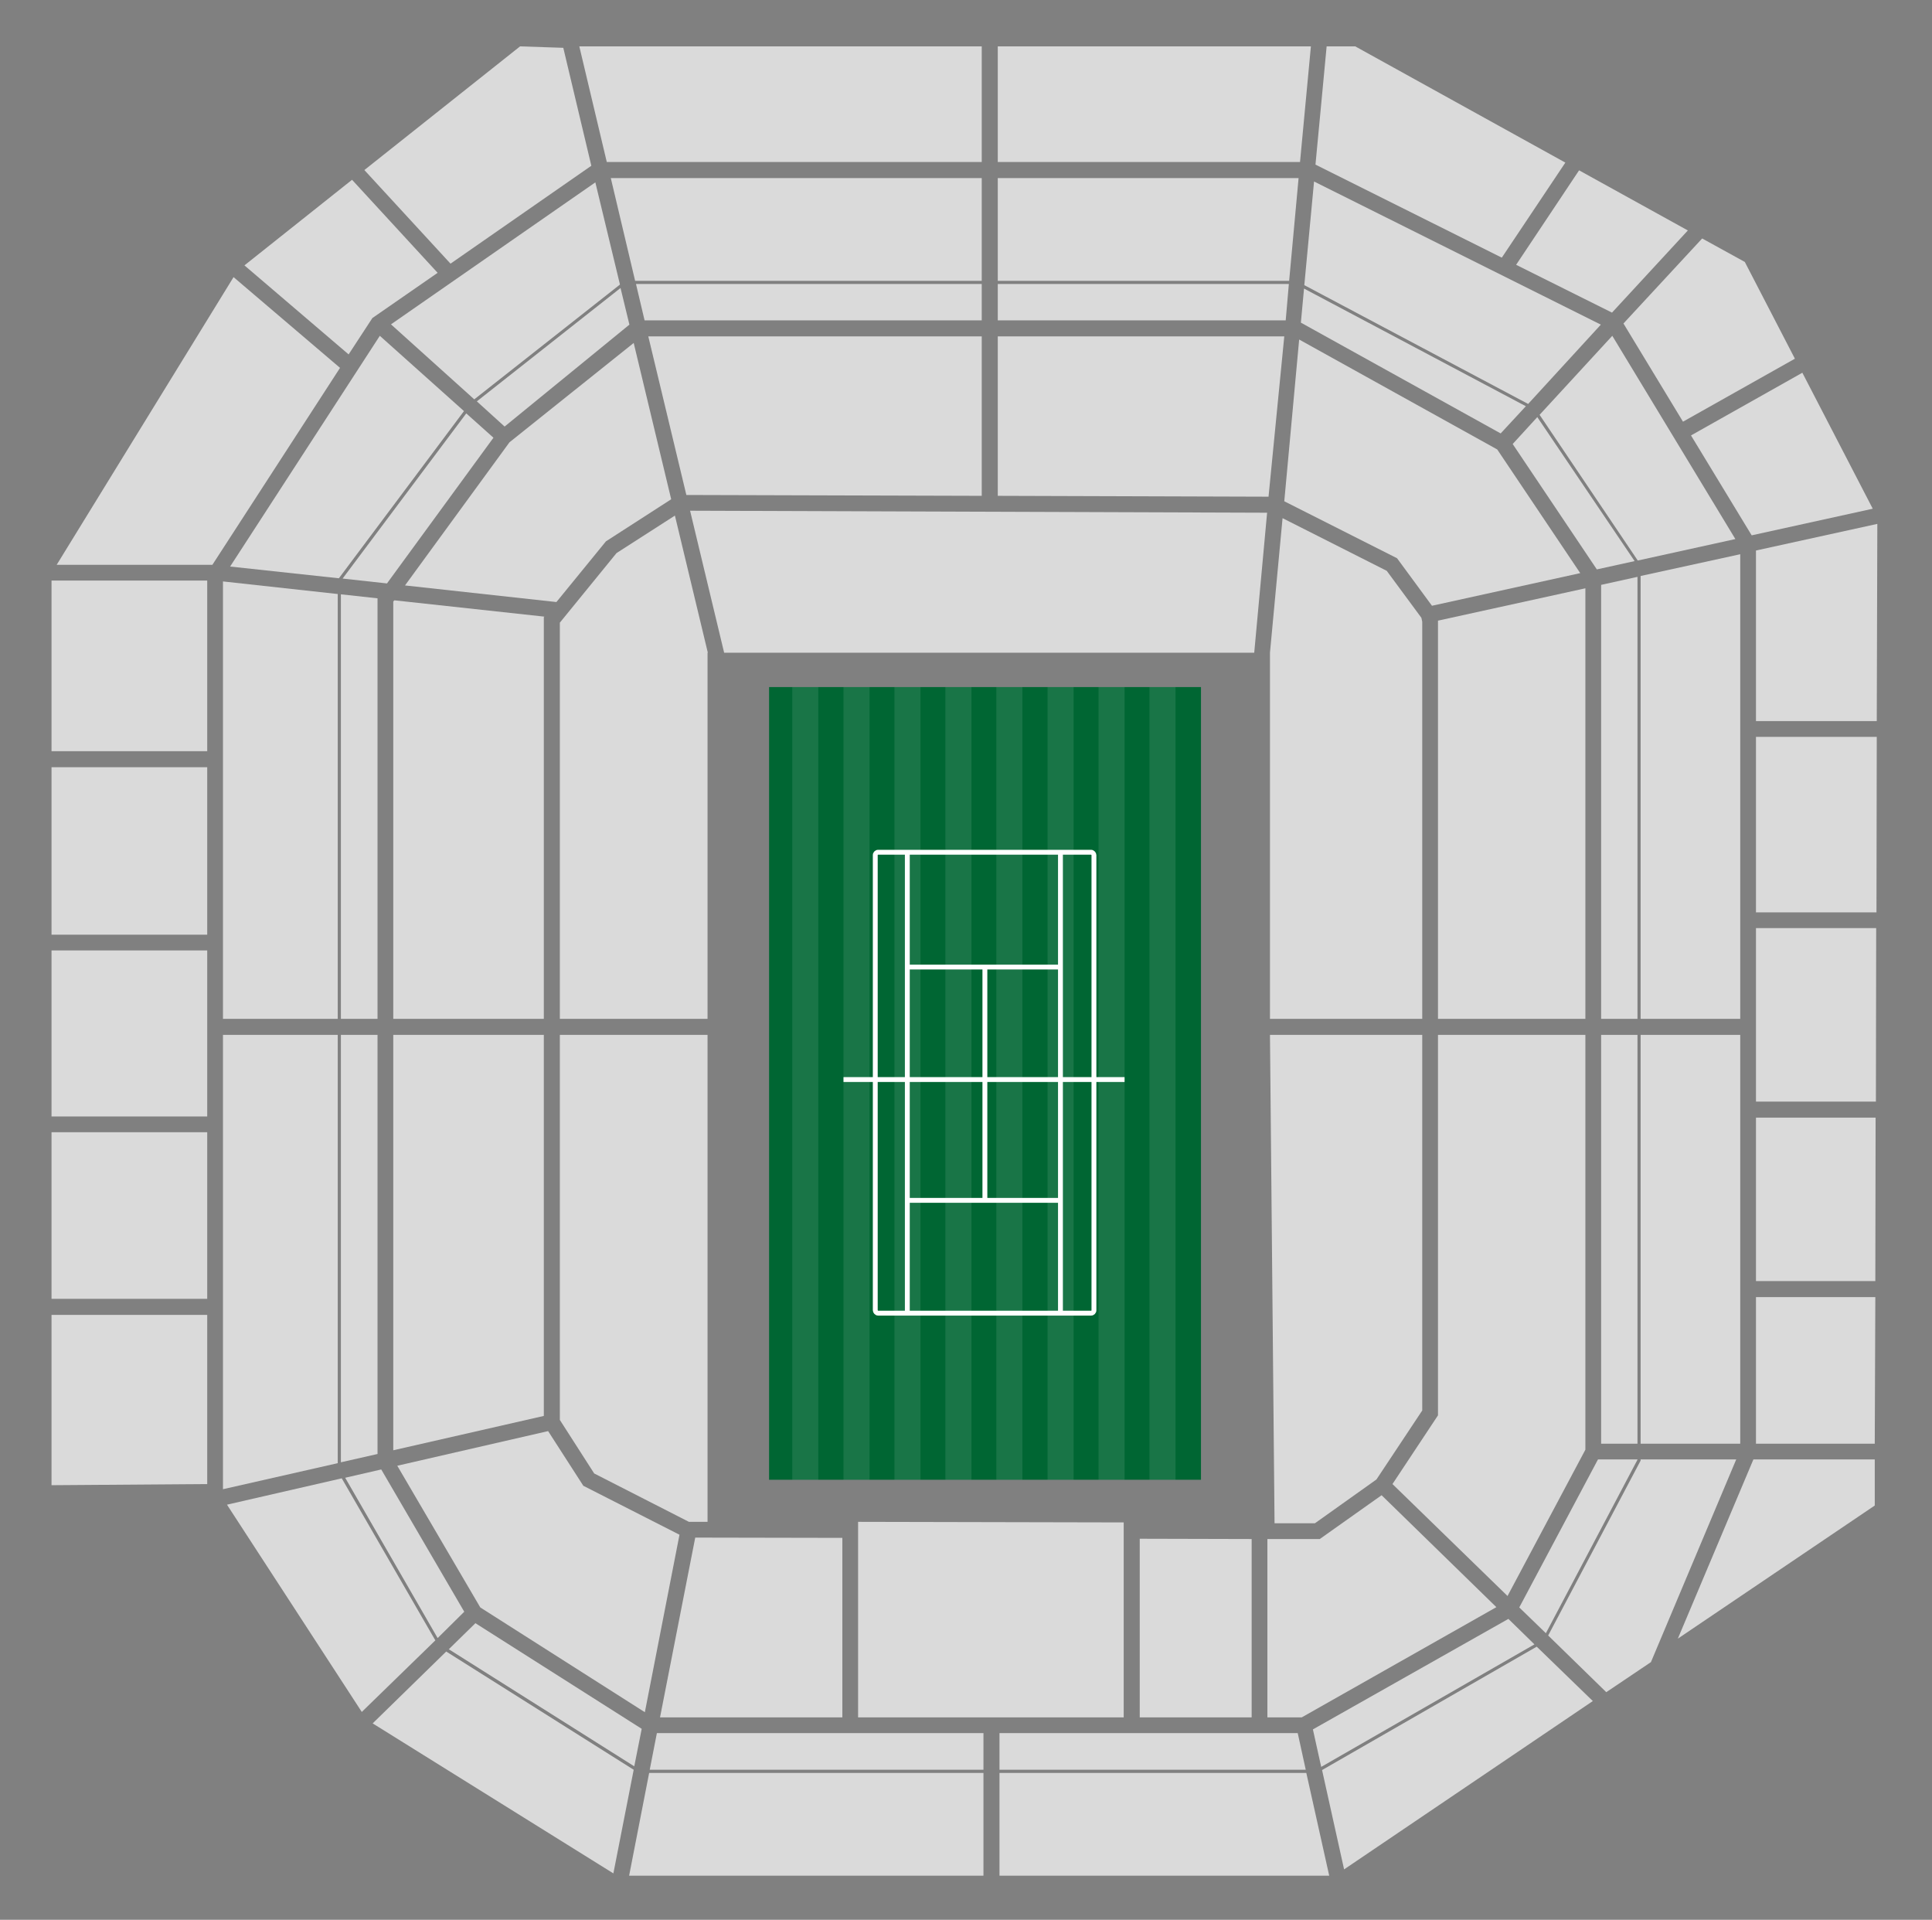
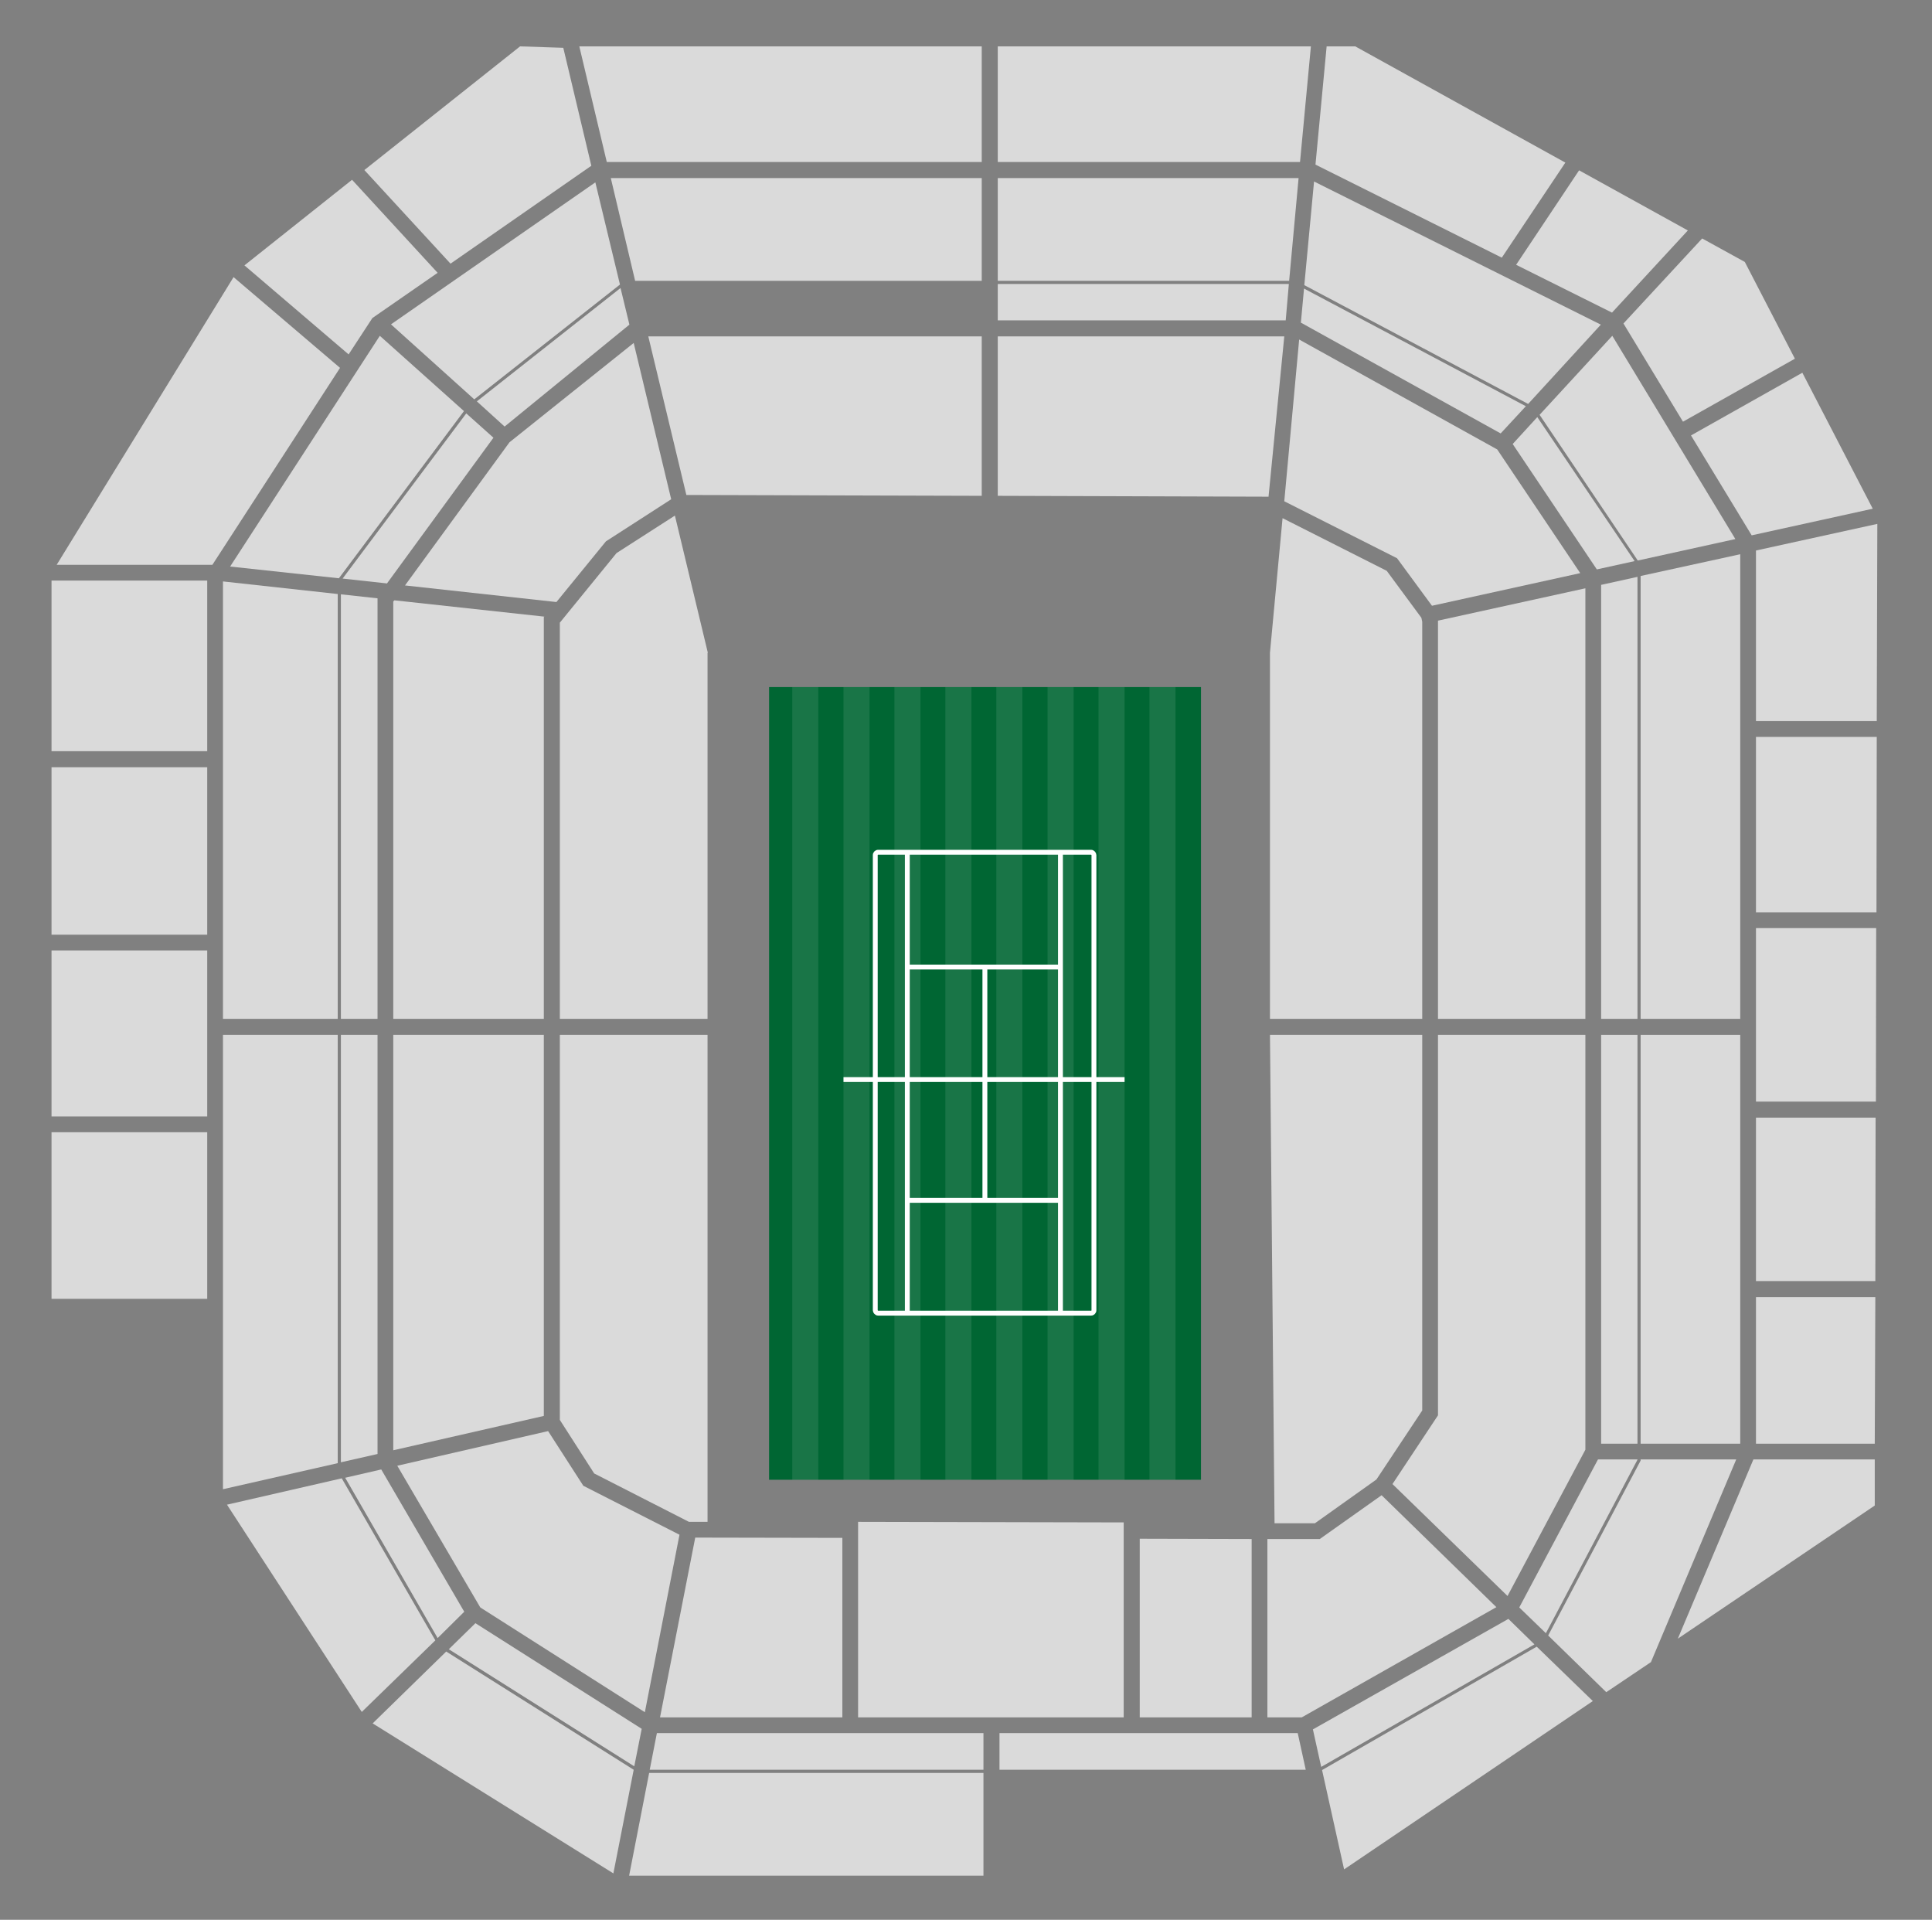
<svg xmlns="http://www.w3.org/2000/svg" id="Layer_1" data-name="Layer 1" version="1.1" viewBox="0 0 675 670.6">
  <rect x="0" y="0" width="675" height="670.6" fill="#808080" stroke="none" />
  <defs>
    <style>
      .cls-1 {
        fill: #dadada;
      }

      .cls-1, .cls-2, .cls-3 {
        stroke-width: 0px;
      }

      .cls-2 {
        fill: #fff;
        opacity: .1;
      }

      .cls-3 {
        fill: #063;
      }

      .cls-4 {
        fill: none;
        stroke: #fff;
        stroke-miterlimit: 10;
        stroke-width: 1.7px;
      }
    </style>
  </defs>
  <g>
    <g>
      <rect class="cls-3" x="268.7" y="240" width="150.9" height="276.9" />
      <g>
        <rect class="cls-2" x="276.8" y="240" width="9.1" height="276.9" />
        <rect class="cls-2" x="294.7" y="240" width="9.1" height="276.9" />
        <rect class="cls-2" x="312.5" y="240" width="9.1" height="276.9" />
        <rect class="cls-2" x="330.3" y="240" width="9.1" height="276.9" />
        <rect class="cls-2" x="348.1" y="240" width="9.1" height="276.9" />
        <rect class="cls-2" x="366" y="240" width="9.1" height="276.9" />
        <rect class="cls-2" x="383.8" y="240" width="9.1" height="276.9" />
        <rect class="cls-2" x="401.6" y="240" width="9.1" height="276.9" />
      </g>
    </g>
    <rect class="cls-4" x="305.8" y="297.7" width="76.4" height="161" rx="1" ry="1" />
    <line class="cls-4" x1="317" y1="297" x2="317" y2="458.7" />
    <line class="cls-4" x1="370.5" y1="297.9" x2="370.5" y2="458.9" />
    <line class="cls-4" x1="317" y1="337.8" x2="370.5" y2="337.8" />
    <line class="cls-4" x1="294.7" y1="377.1" x2="392.9" y2="377.1" />
    <line class="cls-4" x1="317.4" y1="419.3" x2="370.9" y2="419.3" />
    <line class="cls-4" x1="344.1" y1="337.8" x2="344.1" y2="419.3" />
  </g>
  <polygon class="cls-1" points="445.3 532.1 459.4 532.1 480.9 516.8 496.9 492.7 496.9 361.5 443.7 361.5 445.3 532.1" />
  <polygon class="cls-1" points="443.7 228 443.7 228 443.7 355.9 496.9 355.9 496.9 217.2 496.6 215.8 484.5 199.4 448.1 181 443.7 228" />
  <polygon class="cls-1" points="563.2 109.2 589.7 80.5 551.7 59.5 529.7 92.5 563.2 109.2" />
  <polygon class="cls-1" points="546.9 56.8 473.5 16.2 463.5 16.2 459.6 57.5 524.7 90 546.9 56.8" />
  <polygon class="cls-1" points="588 147.3 627.1 125.3 609.6 91.5 594.7 83.3 567.2 113 588 147.3" />
  <polygon class="cls-1" points="612 187 654.3 177.7 629.7 130.2 590.8 152.1 612 187" />
  <polygon class="cls-1" points="247.2 228 247.3 228 235.8 180.1 215.4 193.2 195.6 217.5 195.6 355.9 247.2 355.9 247.2 228" />
  <polygon class="cls-1" points="240.7 531.6 247.2 531.6 247.2 361.5 195.6 361.5 195.6 496 207.6 514.7 240.7 531.6" />
  <polygon class="cls-1" points="613.5 318.7 655.6 318.7 655.7 257.4 613.5 257.4 613.5 318.7" />
  <polygon class="cls-1" points="392.6 531.8 299.8 531.6 299.8 599.9 392.6 599.9 392.6 531.8" />
  <polygon class="cls-1" points="613.5 251.9 655.7 251.9 655.9 183 613.5 192.3 613.5 251.9" />
  <polygon class="cls-1" points="613.5 384.8 655.4 384.8 655.5 324.2 613.5 324.2 613.5 384.8" />
  <polygon class="cls-1" points="586.2 572.4 655 525.9 655 509.8 612.6 509.8 586.2 572.4" />
  <polygon class="cls-1" points="613.5 504.3 655 504.3 655.2 453.1 613.5 453.1 613.5 504.3" />
  <polygon class="cls-1" points="613.5 447.5 655.2 447.5 655.3 390.4 613.5 390.4 613.5 447.5" />
  <polygon class="cls-1" points="81.6 96.8 19.8 197.3 74.2 197.3 118.8 128.5 81.6 96.8" />
  <polygon class="cls-1" points="343 56.6 343 16.2 202.4 16.2 212 56.6 343 56.6" />
-   <polygon class="cls-1" points="253 228 438.2 228 442.7 179.1 241.1 178.4 253 228" />
  <polygon class="cls-1" points="206.6 57.9 196.8 16.7 196.8 16.7 181.7 16.2 127.3 59.4 157.4 92.1 206.6 57.9" />
  <polygon class="cls-1" points="130.1 111.1 152.9 95.3 123 62.8 85.4 92.7 121.8 123.8 130.1 111.1" />
-   <polygon class="cls-1" points="18 518.8 72.4 518.4 72.4 459.3 18 459.3 18 518.8" />
  <rect class="cls-1" x="18" y="202.8" width="54.4" height="59.6" />
  <polygon class="cls-1" points="458 16.2 348.6 16.2 348.6 56.6 454.2 56.6 458 16.2" />
  <rect class="cls-1" x="18" y="268" width="54.4" height="58.5" />
  <rect class="cls-1" x="18" y="395.5" width="54.4" height="58.2" />
  <rect class="cls-1" x="18" y="332" width="54.4" height="58" />
  <polygon class="cls-1" points="606.3 188.3 563.3 117.3 537.9 144.9 572.2 195.8 606.3 188.3" />
  <polygon class="cls-1" points="608 355.9 608 193.6 573.2 201.2 573.2 355.9 608 355.9" />
  <polygon class="cls-1" points="208 63.7 136.6 113.3 165.7 139.5 216.6 99.4 208 63.7" />
  <polygon class="cls-1" points="132.7 117.3 80.4 197.9 118.4 202 162.1 143.6 132.7 117.3" />
  <polygon class="cls-1" points="77.9 203.1 77.9 355.9 118 355.9 118 207.5 77.9 203.1" />
  <polygon class="cls-1" points="559.3 113.4 459.1 63.4 455.7 99.6 533.9 141.1 559.3 113.4" />
  <polygon class="cls-1" points="343 62.2 213.4 62.2 221.9 98.1 343 98.1 343 62.2" />
  <polygon class="cls-1" points="540.9 571.3 561.2 591.1 576.8 580.6 606.6 509.8 573.2 509.8 573.2 510.2 540.9 571.3" />
  <polygon class="cls-1" points="469.6 653 556.5 594.2 536.9 575.2 461.9 618.3 469.6 653" />
-   <polygon class="cls-1" points="349.2 655.2 464.4 655.2 456.4 619.3 349.2 619.3 349.2 655.2" />
  <polygon class="cls-1" points="130.2 602 214.3 654.4 221.4 618.2 155.9 576.9 130.2 602" />
  <polygon class="cls-1" points="219.8 655.2 343.6 655.2 343.6 619.3 226.8 619.3 219.8 655.2" />
  <polygon class="cls-1" points="79.3 525.6 126.4 598 152.1 573 119.4 516.4 79.3 525.6" />
  <polygon class="cls-1" points="77.9 361.5 77.9 520.2 118 511.1 118 361.5 77.9 361.5" />
  <polygon class="cls-1" points="453.7 62.2 348.6 62.2 348.6 98.1 450.4 98.1 453.7 62.2" />
  <rect id="Gangway_315" data-name="Gangway 315" class="cls-1" x="573.2" y="361.5" width="34.8" height="142.8" />
  <g id="VIP_Debenture">
    <polygon class="cls-1" points="522.8 561.4 482.7 522.3 461.1 537.6 442.8 537.6 442.8 599.9 454.8 599.9 522.8 561.4" />
    <polygon class="cls-1" points="553.9 506.4 553.9 361.5 502.4 361.5 502.4 494.4 486.5 518.4 526.7 557.5 553.9 506.4" />
    <polygon class="cls-1" points="225.3 598.1 237.4 536.1 203.8 519 191.5 499.9 138.8 512 167.8 561.5 225.3 598.1" />
    <polygon class="cls-1" points="294.3 537.2 242.9 537.1 230.6 599.9 294.3 599.9 294.3 537.2" />
    <polygon class="cls-1" points="553.9 205.5 502.4 216.8 502.4 355.9 553.9 355.9 553.9 205.5" />
    <polygon class="cls-1" points="500.3 211.6 552.1 200.2 523.1 157 453.9 118.6 448.7 175.1 488.1 195 500.3 211.6" />
    <polygon class="cls-1" points="211.7 189.1 234.5 174.4 221.4 119.8 178 154.5 141.5 204.5 194.4 210.3 211.7 189.1" />
    <polygon class="cls-1" points="190 361.5 137.4 361.5 137.4 506.6 190 494.6 190 361.5" />
    <polygon class="cls-1" points="437.3 599.9 437.3 537.6 398.2 537.5 398.2 599.9 437.3 599.9" />
    <polygon class="cls-1" points="343 117.5 226.5 117.5 239.8 172.9 343 173.2 343 117.5" />
    <polygon class="cls-1" points="137.4 210.1 137.4 355.9 190 355.9 190 215.6 190.2 215.4 137.8 209.7 137.4 210.1" />
    <polygon id="Gangway_207" data-name="Gangway 207" class="cls-1" points="448.7 117.5 348.6 117.5 348.6 173.2 443.2 173.5 448.7 117.5" />
    <polygon class="cls-1" points="557.9 198.9 571.1 196 537.1 145.7 528.5 155.1 557.9 198.9" />
    <polygon class="cls-1" points="559.4 355.9 572.1 355.9 572.1 201.5 559.4 204.3 559.4 355.9" />
    <rect class="cls-1" x="559.4" y="361.5" width="12.7" height="142.8" />
    <polygon class="cls-1" points="219.9 113.4 216.8 100.6 166.6 140.2 176.3 149 219.9 113.4" />
    <polygon class="cls-1" points="172.4 152.9 162.9 144.4 119.7 202.1 135.2 203.8 172.4 152.9" />
    <polygon class="cls-1" points="131.9 209 119.1 207.6 119.1 355.9 131.9 355.9 131.9 209" />
    <polygon class="cls-1" points="524.3 151.4 533.1 141.9 455.6 100.8 454.5 112.7 524.3 151.4" />
-     <polygon class="cls-1" points="343 111.9 343 99.2 222.2 99.2 225.2 111.9 343 111.9" />
    <polygon class="cls-1" points="530.8 561.5 540.1 570.5 572.1 509.9 572.1 509.8 558.3 509.8 530.8 561.5" />
    <polygon class="cls-1" points="458.7 604.1 461.6 617.2 536.1 574.4 527 565.5 458.7 604.1" />
    <polygon class="cls-1" points="349.2 605.4 349.2 618.2 456.2 618.2 453.4 605.4 349.2 605.4" />
    <polygon class="cls-1" points="166.1 567 156.8 576.1 221.6 617 224.2 603.9 166.1 567" />
    <polygon class="cls-1" points="229.5 605.4 227 618.2 343.6 618.2 343.6 605.4 229.5 605.4" />
    <polygon class="cls-1" points="133.2 513.3 120.6 516.2 152.9 572.2 162.2 563 133.2 513.3" />
    <polygon class="cls-1" points="131.9 361.5 119.1 361.5 119.1 510.8 131.9 507.9 131.9 361.5" />
    <polygon class="cls-1" points="449.2 111.9 450.3 99.2 348.6 99.2 348.6 111.9 449.2 111.9" />
  </g>
</svg>